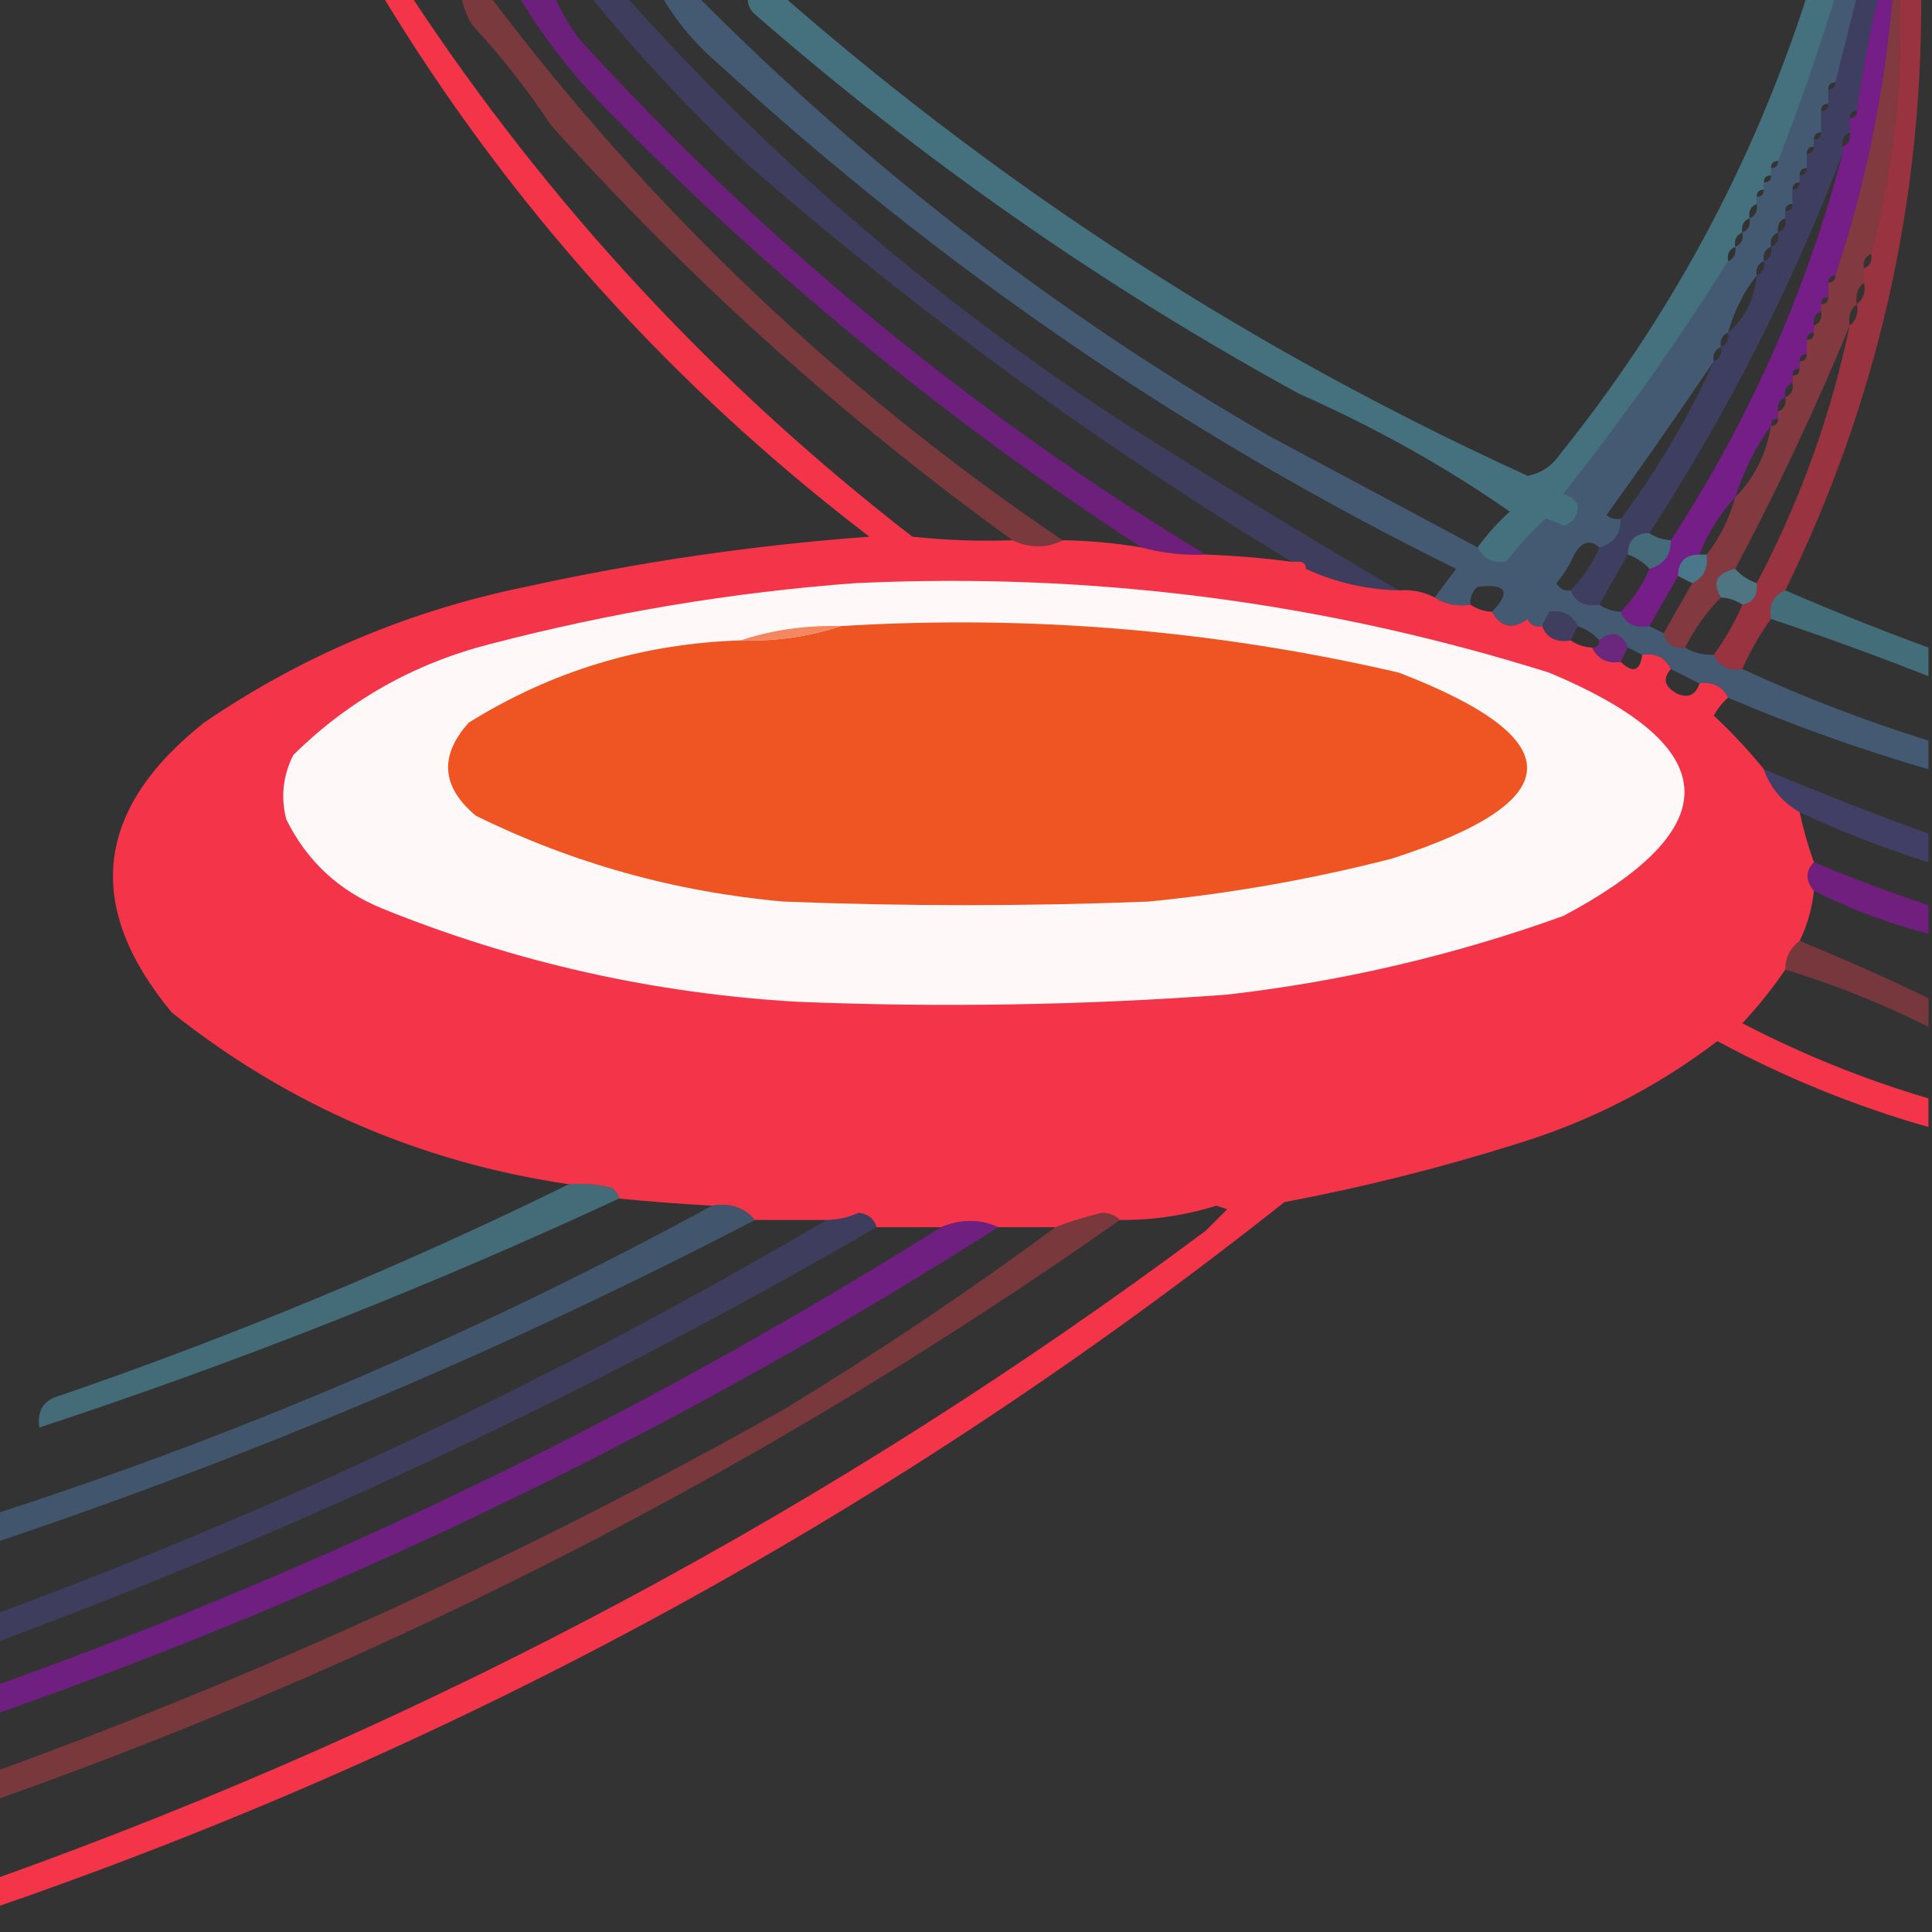
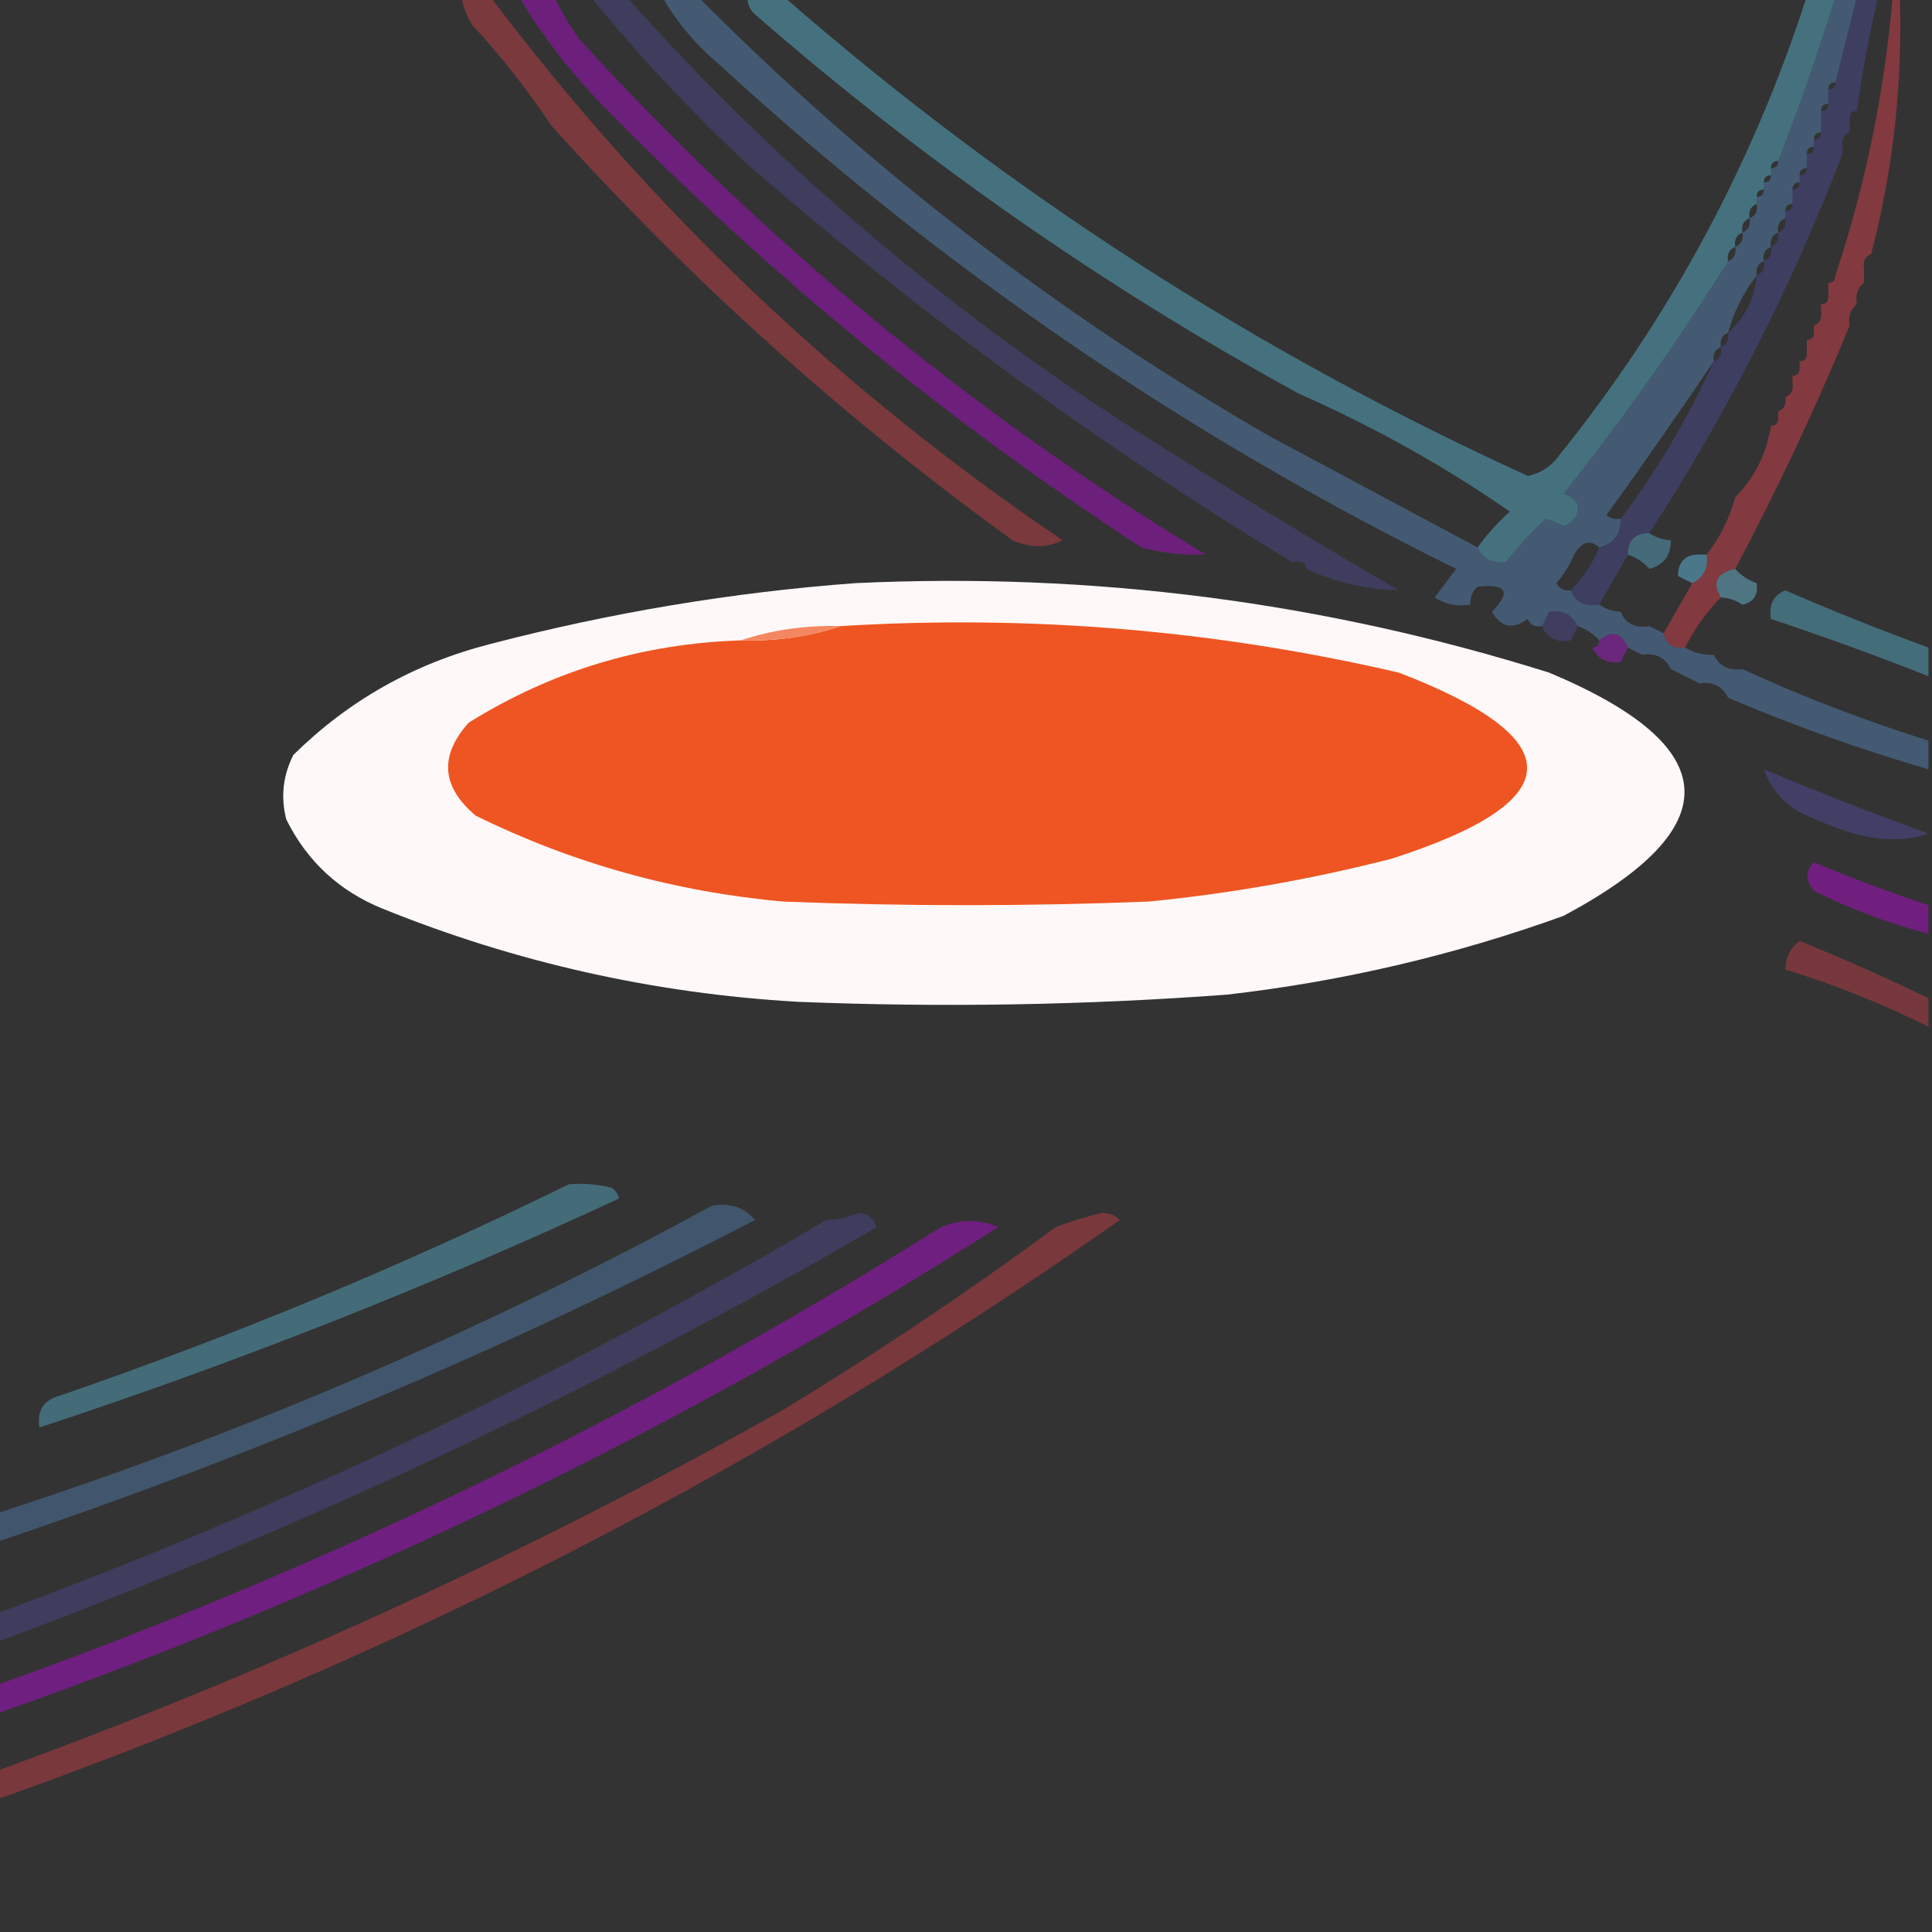
<svg xmlns="http://www.w3.org/2000/svg" width="32" height="32" viewBox="0 0 32 32" fill="none">
  <rect x="0" y="0" width="32" height="32" fill="#333333" stroke="none" />
  <g clip-path="url(#clip0_19_1051)">
    <path opacity="0.465" fill-rule="evenodd" clip-rule="evenodd" d="M30.756 -0.059C30.874 -0.059 30.993 -0.059 31.111 -0.059C30.963 0.564 30.845 1.196 30.756 1.837C30.677 1.837 30.637 1.877 30.637 1.956C30.637 2.035 30.637 2.114 30.637 2.193C30.538 2.233 30.498 2.312 30.518 2.43C30.518 2.469 30.518 2.509 30.518 2.548C29.673 4.753 28.607 6.846 27.319 8.83C27.081 8.83 26.963 8.948 26.963 9.185C26.802 9.464 26.644 9.74 26.489 10.015C26.254 10.056 26.096 9.977 26.015 9.778C26.219 9.573 26.377 9.336 26.489 9.067C26.73 9.002 26.848 8.844 26.845 8.593C27.451 7.786 27.965 6.917 28.385 5.985C28.485 5.945 28.524 5.866 28.504 5.748C28.603 5.708 28.643 5.629 28.622 5.511C28.904 5.265 29.061 4.949 29.096 4.563C29.196 4.523 29.235 4.444 29.215 4.326C29.314 4.285 29.354 4.206 29.333 4.089C29.433 4.048 29.472 3.969 29.452 3.852C29.551 3.811 29.591 3.732 29.57 3.615C29.57 3.575 29.57 3.536 29.57 3.496C29.649 3.496 29.689 3.457 29.689 3.378C29.689 3.299 29.689 3.22 29.689 3.141C29.768 3.141 29.807 3.101 29.807 3.022C29.807 2.983 29.807 2.943 29.807 2.904C29.887 2.904 29.926 2.864 29.926 2.785C29.926 2.706 29.926 2.627 29.926 2.548C30.005 2.548 30.044 2.509 30.044 2.43C30.044 2.39 30.044 2.351 30.044 2.311C30.123 2.311 30.163 2.272 30.163 2.193C30.163 2.074 30.163 1.956 30.163 1.837C30.242 1.837 30.282 1.798 30.282 1.719C30.282 1.64 30.282 1.561 30.282 1.482C30.36 1.482 30.4 1.442 30.4 1.363C30.519 0.886 30.637 0.412 30.756 -0.059Z" fill="#4D4C97" />
-     <path opacity="0.497" fill-rule="evenodd" clip-rule="evenodd" d="M31.111 -0.059C31.19 -0.059 31.269 -0.059 31.348 -0.059C31.214 1.52 30.898 3.061 30.4 4.563C30.321 4.563 30.282 4.603 30.282 4.682C30.282 4.761 30.282 4.84 30.282 4.919C30.202 4.919 30.163 4.958 30.163 5.037C30.163 5.077 30.163 5.116 30.163 5.156C30.064 5.196 30.024 5.275 30.044 5.393C30.044 5.432 30.044 5.472 30.044 5.511C29.965 5.511 29.926 5.551 29.926 5.63C29.926 5.709 29.926 5.788 29.926 5.867C29.847 5.867 29.807 5.906 29.807 5.985C29.807 6.025 29.807 6.064 29.807 6.104C29.728 6.104 29.689 6.143 29.689 6.222C29.689 6.262 29.689 6.301 29.689 6.341C29.59 6.381 29.55 6.46 29.57 6.578C29.471 6.618 29.431 6.697 29.452 6.815C29.452 6.854 29.452 6.894 29.452 6.933C29.373 6.933 29.333 6.973 29.333 7.052C29.076 7.409 28.878 7.804 28.741 8.237C28.484 8.512 28.287 8.828 28.148 9.185C27.911 9.185 27.793 9.304 27.793 9.541C27.635 9.817 27.477 10.094 27.319 10.37C27.084 10.411 26.925 10.332 26.844 10.133C27.045 9.931 27.203 9.694 27.319 9.422C27.559 9.357 27.678 9.199 27.674 8.948C28.965 6.973 29.913 4.84 30.518 2.548C30.518 2.509 30.518 2.469 30.518 2.43C30.618 2.389 30.657 2.31 30.637 2.193C30.637 2.114 30.637 2.035 30.637 1.956C30.716 1.956 30.756 1.916 30.756 1.837C30.844 1.196 30.963 0.564 31.111 -0.059Z" fill="#B80ADB" />
    <path opacity="0.426" fill-rule="evenodd" clip-rule="evenodd" d="M9.778 -0.059C9.975 -0.059 10.173 -0.059 10.37 -0.059C12.849 2.72 15.654 5.11 18.785 7.111C20.236 8.031 21.698 8.92 23.17 9.778C22.632 9.765 22.118 9.647 21.63 9.422C21.63 9.343 21.59 9.304 21.511 9.304C21.472 9.304 21.432 9.304 21.393 9.304C18.209 7.374 15.207 5.182 12.385 2.726C11.448 1.849 10.579 0.92 9.778 -0.059Z" fill="#4E4B96" />
    <path opacity="0.5" fill-rule="evenodd" clip-rule="evenodd" d="M31.348 -0.059C31.388 -0.059 31.427 -0.059 31.467 -0.059C31.515 1.387 31.357 2.809 30.993 4.207C30.893 4.248 30.854 4.327 30.874 4.444C30.874 4.524 30.874 4.603 30.874 4.682C30.767 4.766 30.727 4.884 30.756 5.037C30.648 5.121 30.609 5.24 30.637 5.393C30.072 6.76 29.44 8.104 28.741 9.422C28.43 9.491 28.351 9.649 28.504 9.896C28.264 10.137 28.067 10.414 27.911 10.726C27.712 10.751 27.594 10.672 27.555 10.489C27.71 10.214 27.868 9.938 28.03 9.659C28.22 9.566 28.299 9.408 28.267 9.185C28.485 8.907 28.643 8.591 28.741 8.237C29.062 7.912 29.259 7.517 29.333 7.052C29.412 7.052 29.452 7.012 29.452 6.933C29.452 6.894 29.452 6.854 29.452 6.815C29.551 6.774 29.591 6.695 29.57 6.578C29.67 6.537 29.709 6.458 29.689 6.341C29.689 6.301 29.689 6.262 29.689 6.222C29.768 6.222 29.807 6.183 29.807 6.104C29.807 6.064 29.807 6.025 29.807 5.985C29.886 5.985 29.926 5.946 29.926 5.867C29.926 5.788 29.926 5.709 29.926 5.63C30.005 5.63 30.044 5.59 30.044 5.511C30.044 5.472 30.044 5.432 30.044 5.393C30.144 5.352 30.183 5.273 30.163 5.156C30.163 5.116 30.163 5.077 30.163 5.037C30.242 5.037 30.282 4.998 30.282 4.919C30.282 4.84 30.282 4.761 30.282 4.682C30.36 4.682 30.4 4.642 30.4 4.563C30.898 3.061 31.214 1.52 31.348 -0.059Z" fill="#D2404D" />
-     <path opacity="0.514" fill-rule="evenodd" clip-rule="evenodd" d="M31.467 -0.059C31.585 -0.059 31.704 -0.059 31.822 -0.059C31.837 3.399 31.086 6.678 29.57 9.778C29.372 9.859 29.293 10.017 29.333 10.252C29.146 10.508 28.988 10.785 28.859 11.082C28.637 11.114 28.479 11.035 28.385 10.845C28.571 10.591 28.729 10.315 28.859 10.015C29.043 9.977 29.122 9.858 29.096 9.659C29.81 8.31 30.324 6.888 30.637 5.393C30.744 5.309 30.784 5.19 30.756 5.037C30.863 4.953 30.902 4.835 30.874 4.682C30.874 4.603 30.874 4.524 30.874 4.444C30.973 4.404 31.013 4.325 30.993 4.207C31.357 2.809 31.515 1.387 31.467 -0.059Z" fill="#F9344A" />
    <path opacity="0.426" fill-rule="evenodd" clip-rule="evenodd" d="M8.593 -0.059C8.79 -0.059 8.988 -0.059 9.185 -0.059C9.293 0.189 9.432 0.426 9.6 0.652C12.657 4.007 16.113 6.851 19.97 9.185C19.607 9.201 19.251 9.161 18.904 9.067C15.668 6.96 12.685 4.51 9.956 1.719C9.427 1.172 8.973 0.58 8.593 -0.059Z" fill="#BA07DC" />
    <path opacity="0.437" fill-rule="evenodd" clip-rule="evenodd" d="M7.644 -0.059C7.802 -0.059 7.961 -0.059 8.119 -0.059C10.788 3.48 13.948 6.482 17.6 8.948C17.341 9.081 17.064 9.081 16.77 8.948C13.992 6.941 11.444 4.65 9.126 2.074C8.737 1.487 8.302 0.934 7.822 0.415C7.728 0.267 7.669 0.109 7.644 -0.059Z" fill="#D2404B" />
    <path opacity="0.482" fill-rule="evenodd" clip-rule="evenodd" d="M10.963 -0.059C11.161 -0.059 11.358 -0.059 11.556 -0.059C14.39 2.795 17.55 5.225 21.037 7.23C22.186 7.844 23.331 8.456 24.474 9.067C24.567 9.257 24.725 9.336 24.948 9.304C25.363 9.334 25.679 9.136 25.896 8.711C26.063 8.655 26.142 8.537 26.133 8.356C27.081 7.093 27.911 5.75 28.622 4.326C28.721 4.285 28.761 4.206 28.741 4.089C28.84 4.048 28.88 3.969 28.859 3.852C28.959 3.811 28.998 3.732 28.978 3.615C29.077 3.574 29.117 3.495 29.096 3.378C29.096 3.338 29.096 3.299 29.096 3.259C29.175 3.259 29.215 3.22 29.215 3.141C29.215 3.101 29.215 3.062 29.215 3.022C29.294 3.022 29.333 2.983 29.333 2.904C29.333 2.864 29.333 2.825 29.333 2.785C29.412 2.785 29.452 2.746 29.452 2.667C29.802 1.769 30.118 0.86 30.4 -0.059C30.518 -0.059 30.637 -0.059 30.756 -0.059C30.637 0.412 30.519 0.886 30.4 1.363C30.321 1.363 30.282 1.403 30.282 1.482C30.282 1.561 30.282 1.64 30.282 1.719C30.202 1.719 30.163 1.758 30.163 1.837C30.163 1.956 30.163 2.074 30.163 2.193C30.084 2.193 30.044 2.232 30.044 2.311C30.044 2.351 30.044 2.39 30.044 2.43C29.965 2.43 29.926 2.469 29.926 2.548C29.926 2.627 29.926 2.706 29.926 2.785C29.847 2.785 29.807 2.825 29.807 2.904C29.807 2.943 29.807 2.983 29.807 3.022C29.728 3.022 29.689 3.062 29.689 3.141C29.689 3.22 29.689 3.299 29.689 3.378C29.61 3.378 29.57 3.417 29.57 3.496C29.57 3.536 29.57 3.575 29.57 3.615C29.471 3.655 29.431 3.734 29.452 3.852C29.352 3.892 29.313 3.971 29.333 4.089C29.234 4.129 29.194 4.208 29.215 4.326C29.116 4.366 29.076 4.446 29.096 4.563C28.878 4.841 28.72 5.157 28.622 5.511C28.523 5.552 28.483 5.631 28.504 5.748C28.404 5.789 28.365 5.868 28.385 5.985C27.81 6.837 27.217 7.686 26.607 8.533C26.678 8.588 26.757 8.608 26.844 8.593C26.848 8.844 26.73 9.002 26.489 9.067C26.336 8.931 26.197 8.971 26.074 9.185C25.999 9.359 25.9 9.517 25.778 9.659C25.832 9.754 25.911 9.793 26.015 9.778C26.096 9.977 26.254 10.056 26.489 10.015C26.595 10.087 26.713 10.127 26.844 10.133C26.925 10.332 27.084 10.411 27.319 10.37C27.398 10.41 27.477 10.449 27.555 10.489C27.594 10.672 27.712 10.751 27.911 10.726C28.054 10.813 28.212 10.852 28.385 10.845C28.478 11.035 28.636 11.114 28.859 11.082C29.861 11.543 30.888 11.938 31.941 12.267C31.941 12.425 31.941 12.583 31.941 12.741C30.809 12.412 29.703 12.017 28.622 11.556C28.529 11.366 28.371 11.287 28.148 11.319C27.99 11.24 27.832 11.161 27.674 11.082C27.581 10.891 27.423 10.812 27.2 10.845C27.121 10.805 27.042 10.765 26.963 10.726C26.856 10.475 26.698 10.435 26.489 10.607C26.395 10.501 26.277 10.422 26.133 10.37C26.04 10.18 25.882 10.101 25.659 10.133C25.494 9.978 25.375 10.017 25.304 10.252C25.056 10.432 24.859 10.393 24.711 10.133C25.034 9.801 24.954 9.663 24.474 9.719C24.385 9.798 24.345 9.897 24.355 10.015C24.129 10.049 23.931 10.009 23.763 9.896C23.879 9.741 23.997 9.582 24.119 9.422C19.643 7.217 15.574 4.432 11.911 1.067C11.523 0.739 11.207 0.364 10.963 -0.059ZM25.896 8.711C25.679 9.136 25.363 9.334 24.948 9.304C25.144 9.049 25.361 8.812 25.6 8.593C25.707 8.621 25.806 8.661 25.896 8.711ZM28.622 4.326C27.911 5.75 27.081 7.093 26.133 8.356C26.084 8.27 26.005 8.211 25.896 8.178C26.881 6.938 27.79 5.654 28.622 4.326ZM25.659 10.133C25.62 10.212 25.58 10.291 25.541 10.37C25.423 10.391 25.344 10.351 25.304 10.252C25.375 10.017 25.494 9.978 25.659 10.133Z" fill="#5686B6" />
    <path opacity="0.488" fill-rule="evenodd" clip-rule="evenodd" d="M12.385 -0.059C12.583 -0.059 12.78 -0.059 12.978 -0.059C16.688 3.18 20.797 5.827 25.304 7.882C25.527 7.837 25.705 7.718 25.837 7.526C27.664 5.254 29.027 2.726 29.926 -0.059C30.084 -0.059 30.242 -0.059 30.4 -0.059C30.118 0.86 29.802 1.769 29.452 2.667C29.373 2.667 29.333 2.706 29.333 2.785C29.333 2.825 29.333 2.864 29.333 2.904C29.254 2.904 29.215 2.943 29.215 3.022C29.215 3.062 29.215 3.101 29.215 3.141C29.136 3.141 29.096 3.18 29.096 3.259C29.096 3.299 29.096 3.338 29.096 3.378C28.997 3.418 28.957 3.497 28.978 3.615C28.878 3.655 28.839 3.734 28.859 3.852C28.76 3.892 28.72 3.971 28.741 4.089C28.641 4.129 28.602 4.208 28.622 4.326C27.79 5.654 26.881 6.938 25.896 8.178C26.005 8.211 26.084 8.27 26.133 8.356C26.142 8.537 26.063 8.655 25.896 8.711C25.806 8.661 25.707 8.621 25.6 8.593C25.361 8.812 25.144 9.049 24.948 9.304C24.725 9.336 24.567 9.257 24.474 9.067C24.624 8.857 24.802 8.659 25.007 8.474C23.947 7.734 22.781 7.082 21.511 6.519C18.279 4.748 15.277 2.654 12.504 0.237C12.415 0.158 12.375 0.059 12.385 -0.059Z" fill="#58B2CD" />
    <path opacity="0.461" fill-rule="evenodd" clip-rule="evenodd" d="M27.319 8.83C27.424 8.902 27.543 8.941 27.674 8.948C27.678 9.199 27.559 9.357 27.319 9.422C27.225 9.315 27.106 9.236 26.963 9.185C26.963 8.948 27.081 8.83 27.319 8.83Z" fill="#5BACCC" />
    <path opacity="0.563" fill-rule="evenodd" clip-rule="evenodd" d="M28.148 9.185C28.188 9.185 28.227 9.185 28.267 9.185C28.299 9.408 28.22 9.566 28.03 9.659C27.951 9.62 27.872 9.58 27.793 9.541C27.793 9.304 27.911 9.185 28.148 9.185Z" fill="#5DAECE" />
    <path opacity="0.547" fill-rule="evenodd" clip-rule="evenodd" d="M28.741 9.422C28.834 9.529 28.953 9.608 29.096 9.659C29.122 9.858 29.043 9.977 28.859 10.015C28.754 9.943 28.635 9.903 28.504 9.896C28.351 9.649 28.43 9.491 28.741 9.422Z" fill="#66ACC6" />
    <path opacity="0.464" fill-rule="evenodd" clip-rule="evenodd" d="M29.57 9.778C30.351 10.117 31.141 10.433 31.941 10.726C31.941 10.884 31.941 11.042 31.941 11.2C31.081 10.861 30.212 10.545 29.333 10.252C29.293 10.017 29.372 9.859 29.57 9.778Z" fill="#5AB1CC" />
    <path opacity="0.45" fill-rule="evenodd" clip-rule="evenodd" d="M25.659 10.133C25.882 10.101 26.04 10.18 26.133 10.37C26.094 10.449 26.054 10.528 26.015 10.607C25.78 10.648 25.622 10.569 25.541 10.37C25.58 10.291 25.62 10.212 25.659 10.133Z" fill="#514D96" />
-     <path opacity="0.965" fill-rule="evenodd" clip-rule="evenodd" d="M6.341 -0.059C6.499 -0.059 6.657 -0.059 6.815 -0.059C9.079 3.376 11.844 6.359 15.111 8.889C15.663 8.948 16.216 8.968 16.77 8.948C17.064 9.081 17.341 9.081 17.6 8.948C18.038 8.954 18.473 8.994 18.904 9.067C19.251 9.161 19.607 9.201 19.97 9.185C20.447 9.203 20.921 9.242 21.393 9.304C21.432 9.304 21.472 9.304 21.511 9.304C21.59 9.304 21.63 9.343 21.63 9.422C22.119 9.647 22.632 9.765 23.17 9.778C23.383 9.762 23.58 9.801 23.763 9.896C23.931 10.009 24.129 10.049 24.356 10.015C24.461 10.087 24.58 10.127 24.711 10.133C24.859 10.393 25.056 10.432 25.304 10.252C25.344 10.351 25.423 10.391 25.541 10.37C25.622 10.569 25.78 10.648 26.015 10.607C26.12 10.68 26.239 10.719 26.37 10.726C26.464 10.916 26.622 10.995 26.845 10.963C27.046 11.156 27.164 11.117 27.2 10.845C27.423 10.812 27.581 10.891 27.674 11.082C27.531 11.245 27.571 11.383 27.793 11.496C27.97 11.566 28.089 11.506 28.148 11.319C28.371 11.287 28.529 11.366 28.622 11.556C28.531 11.635 28.452 11.734 28.385 11.852C28.686 12.133 28.963 12.429 29.215 12.741C29.324 13.048 29.521 13.285 29.808 13.452C29.869 13.736 29.947 14.012 30.044 14.281C29.904 14.424 29.904 14.582 30.044 14.756C30.013 15.048 29.934 15.324 29.808 15.585C29.653 15.7 29.574 15.858 29.57 16.059C29.359 16.37 29.122 16.667 28.859 16.948C29.85 17.464 30.877 17.878 31.941 18.193C31.941 18.351 31.941 18.509 31.941 18.667C30.725 18.321 29.56 17.847 28.445 17.244C27.428 18.02 26.302 18.592 25.067 18.963C23.821 19.353 22.557 19.669 21.274 19.911C14.856 24.998 7.745 28.889 -0.059 31.585C-0.059 31.427 -0.059 31.269 -0.059 31.111C7.173 28.523 13.849 24.948 19.97 20.385C20.089 20.267 20.207 20.148 20.326 20.03C20.267 20.01 20.207 19.99 20.148 19.97C19.627 20.132 19.093 20.211 18.548 20.207C18.477 20.132 18.379 20.092 18.252 20.089C17.988 20.152 17.731 20.231 17.482 20.326C17.165 20.326 16.849 20.326 16.533 20.326C16.234 20.189 15.918 20.189 15.585 20.326C15.23 20.326 14.874 20.326 14.519 20.326C14.475 20.184 14.377 20.105 14.222 20.089C14.052 20.166 13.874 20.205 13.689 20.207C13.294 20.207 12.899 20.207 12.504 20.207C12.327 19.997 12.09 19.918 11.793 19.97C11.278 19.942 10.764 19.902 10.252 19.852C10.239 19.779 10.199 19.72 10.133 19.674C9.9 19.616 9.663 19.596 9.422 19.615C6.965 19.251 4.772 18.303 2.845 16.77C1.388 15.01 1.566 13.41 3.378 11.97C4.998 10.864 6.776 10.114 8.711 9.719C10.587 9.306 12.483 9.03 14.4 8.889C11.136 6.397 8.45 3.414 6.341 -0.059Z" fill="#F9344A" />
    <path fill-rule="evenodd" clip-rule="evenodd" d="M14.163 9.659C18.088 9.474 21.92 9.968 25.659 11.141C28.566 12.36 28.645 13.703 25.896 15.17C24.093 15.82 22.236 16.255 20.326 16.474C17.958 16.65 15.588 16.689 13.215 16.593C10.836 16.456 8.544 15.943 6.341 15.052C5.619 14.76 5.085 14.266 4.741 13.57C4.647 13.199 4.687 12.843 4.859 12.504C5.775 11.601 6.861 10.989 8.119 10.667C10.117 10.146 12.132 9.81 14.163 9.659Z" fill="#FFF8F8" />
    <path fill-rule="evenodd" clip-rule="evenodd" d="M13.926 10.37C17.048 10.179 20.129 10.435 23.17 11.141C26.04 12.246 26 13.274 23.052 14.222C21.728 14.562 20.385 14.799 19.022 14.933C17.007 15.012 14.993 15.012 12.978 14.933C11.183 14.773 9.484 14.299 7.881 13.511C7.311 13.032 7.272 12.519 7.763 11.97C9.138 11.113 10.639 10.659 12.267 10.607C12.849 10.624 13.402 10.545 13.926 10.37Z" fill="#EE5522" />
    <path fill-rule="evenodd" clip-rule="evenodd" d="M13.926 10.37C13.402 10.545 12.849 10.624 12.267 10.607C12.79 10.433 13.344 10.354 13.926 10.37Z" fill="#F58760" />
    <path opacity="0.445" fill-rule="evenodd" clip-rule="evenodd" d="M26.963 10.726C26.924 10.805 26.884 10.884 26.844 10.963C26.622 10.995 26.464 10.916 26.37 10.726C26.449 10.726 26.489 10.687 26.489 10.607C26.698 10.435 26.856 10.475 26.963 10.726Z" fill="#B31AD9" />
-     <path opacity="0.53" fill-rule="evenodd" clip-rule="evenodd" d="M29.215 12.741C30.114 13.12 31.023 13.475 31.941 13.807C31.941 13.965 31.941 14.123 31.941 14.281C31.21 14.051 30.499 13.775 29.807 13.452C29.521 13.285 29.324 13.048 29.215 12.741Z" fill="#4F4B95" />
+     <path opacity="0.53" fill-rule="evenodd" clip-rule="evenodd" d="M29.215 12.741C30.114 13.12 31.023 13.475 31.941 13.807C31.21 14.051 30.499 13.775 29.807 13.452C29.521 13.285 29.324 13.048 29.215 12.741Z" fill="#4F4B95" />
    <path opacity="0.453" fill-rule="evenodd" clip-rule="evenodd" d="M30.044 14.281C30.667 14.542 31.299 14.779 31.941 14.993C31.941 15.151 31.941 15.309 31.941 15.467C31.282 15.295 30.65 15.058 30.044 14.756C29.904 14.582 29.904 14.424 30.044 14.281Z" fill="#BA07DB" />
    <path opacity="0.423" fill-rule="evenodd" clip-rule="evenodd" d="M29.807 15.585C30.528 15.878 31.239 16.194 31.941 16.533C31.941 16.691 31.941 16.849 31.941 17.007C31.177 16.625 30.387 16.309 29.57 16.059C29.574 15.858 29.653 15.7 29.807 15.585Z" fill="#D2404A" />
    <path opacity="0.45" fill-rule="evenodd" clip-rule="evenodd" d="M9.422 19.615C9.662 19.596 9.899 19.615 10.133 19.674C10.199 19.719 10.239 19.779 10.252 19.852C7.134 21.3 3.934 22.564 0.652 23.644C0.609 23.359 0.727 23.181 1.007 23.111C3.896 22.116 6.701 20.951 9.422 19.615Z" fill="#5AB1CC" />
    <path opacity="0.442" fill-rule="evenodd" clip-rule="evenodd" d="M14.519 20.326C9.86 23.03 5.001 25.322 -0.059 27.2C-0.059 27.042 -0.059 26.884 -0.059 26.726C4.727 24.96 9.31 22.788 13.689 20.207C13.874 20.205 14.052 20.166 14.222 20.089C14.377 20.105 14.475 20.184 14.519 20.326Z" fill="#4D4B96" />
    <path opacity="0.449" fill-rule="evenodd" clip-rule="evenodd" d="M16.533 20.326C11.326 23.641 5.795 26.327 -0.059 28.385C-0.059 28.227 -0.059 28.069 -0.059 27.911C5.446 25.948 10.661 23.42 15.585 20.326C15.918 20.189 16.234 20.189 16.533 20.326Z" fill="#B907DC" />
    <path opacity="0.434" fill-rule="evenodd" clip-rule="evenodd" d="M11.793 19.97C12.09 19.918 12.327 19.996 12.504 20.207C8.459 22.308 4.271 24.086 -0.059 25.541C-0.059 25.383 -0.059 25.225 -0.059 25.067C4.051 23.736 8.001 22.037 11.793 19.97Z" fill="#5485B6" />
    <path opacity="0.442" fill-rule="evenodd" clip-rule="evenodd" d="M18.548 20.207C12.811 24.242 6.609 27.442 -0.059 29.807C-0.059 29.649 -0.059 29.491 -0.059 29.333C4.447 27.693 8.793 25.698 12.978 23.348C14.532 22.403 16.034 21.396 17.482 20.326C17.731 20.231 17.988 20.152 18.252 20.089C18.379 20.092 18.477 20.132 18.548 20.207Z" fill="#D2404A" />
  </g>
  <defs>
    <clipPath id="clip0_19_1051">
      <rect width="32" height="32" fill="white" />
    </clipPath>
  </defs>
</svg>